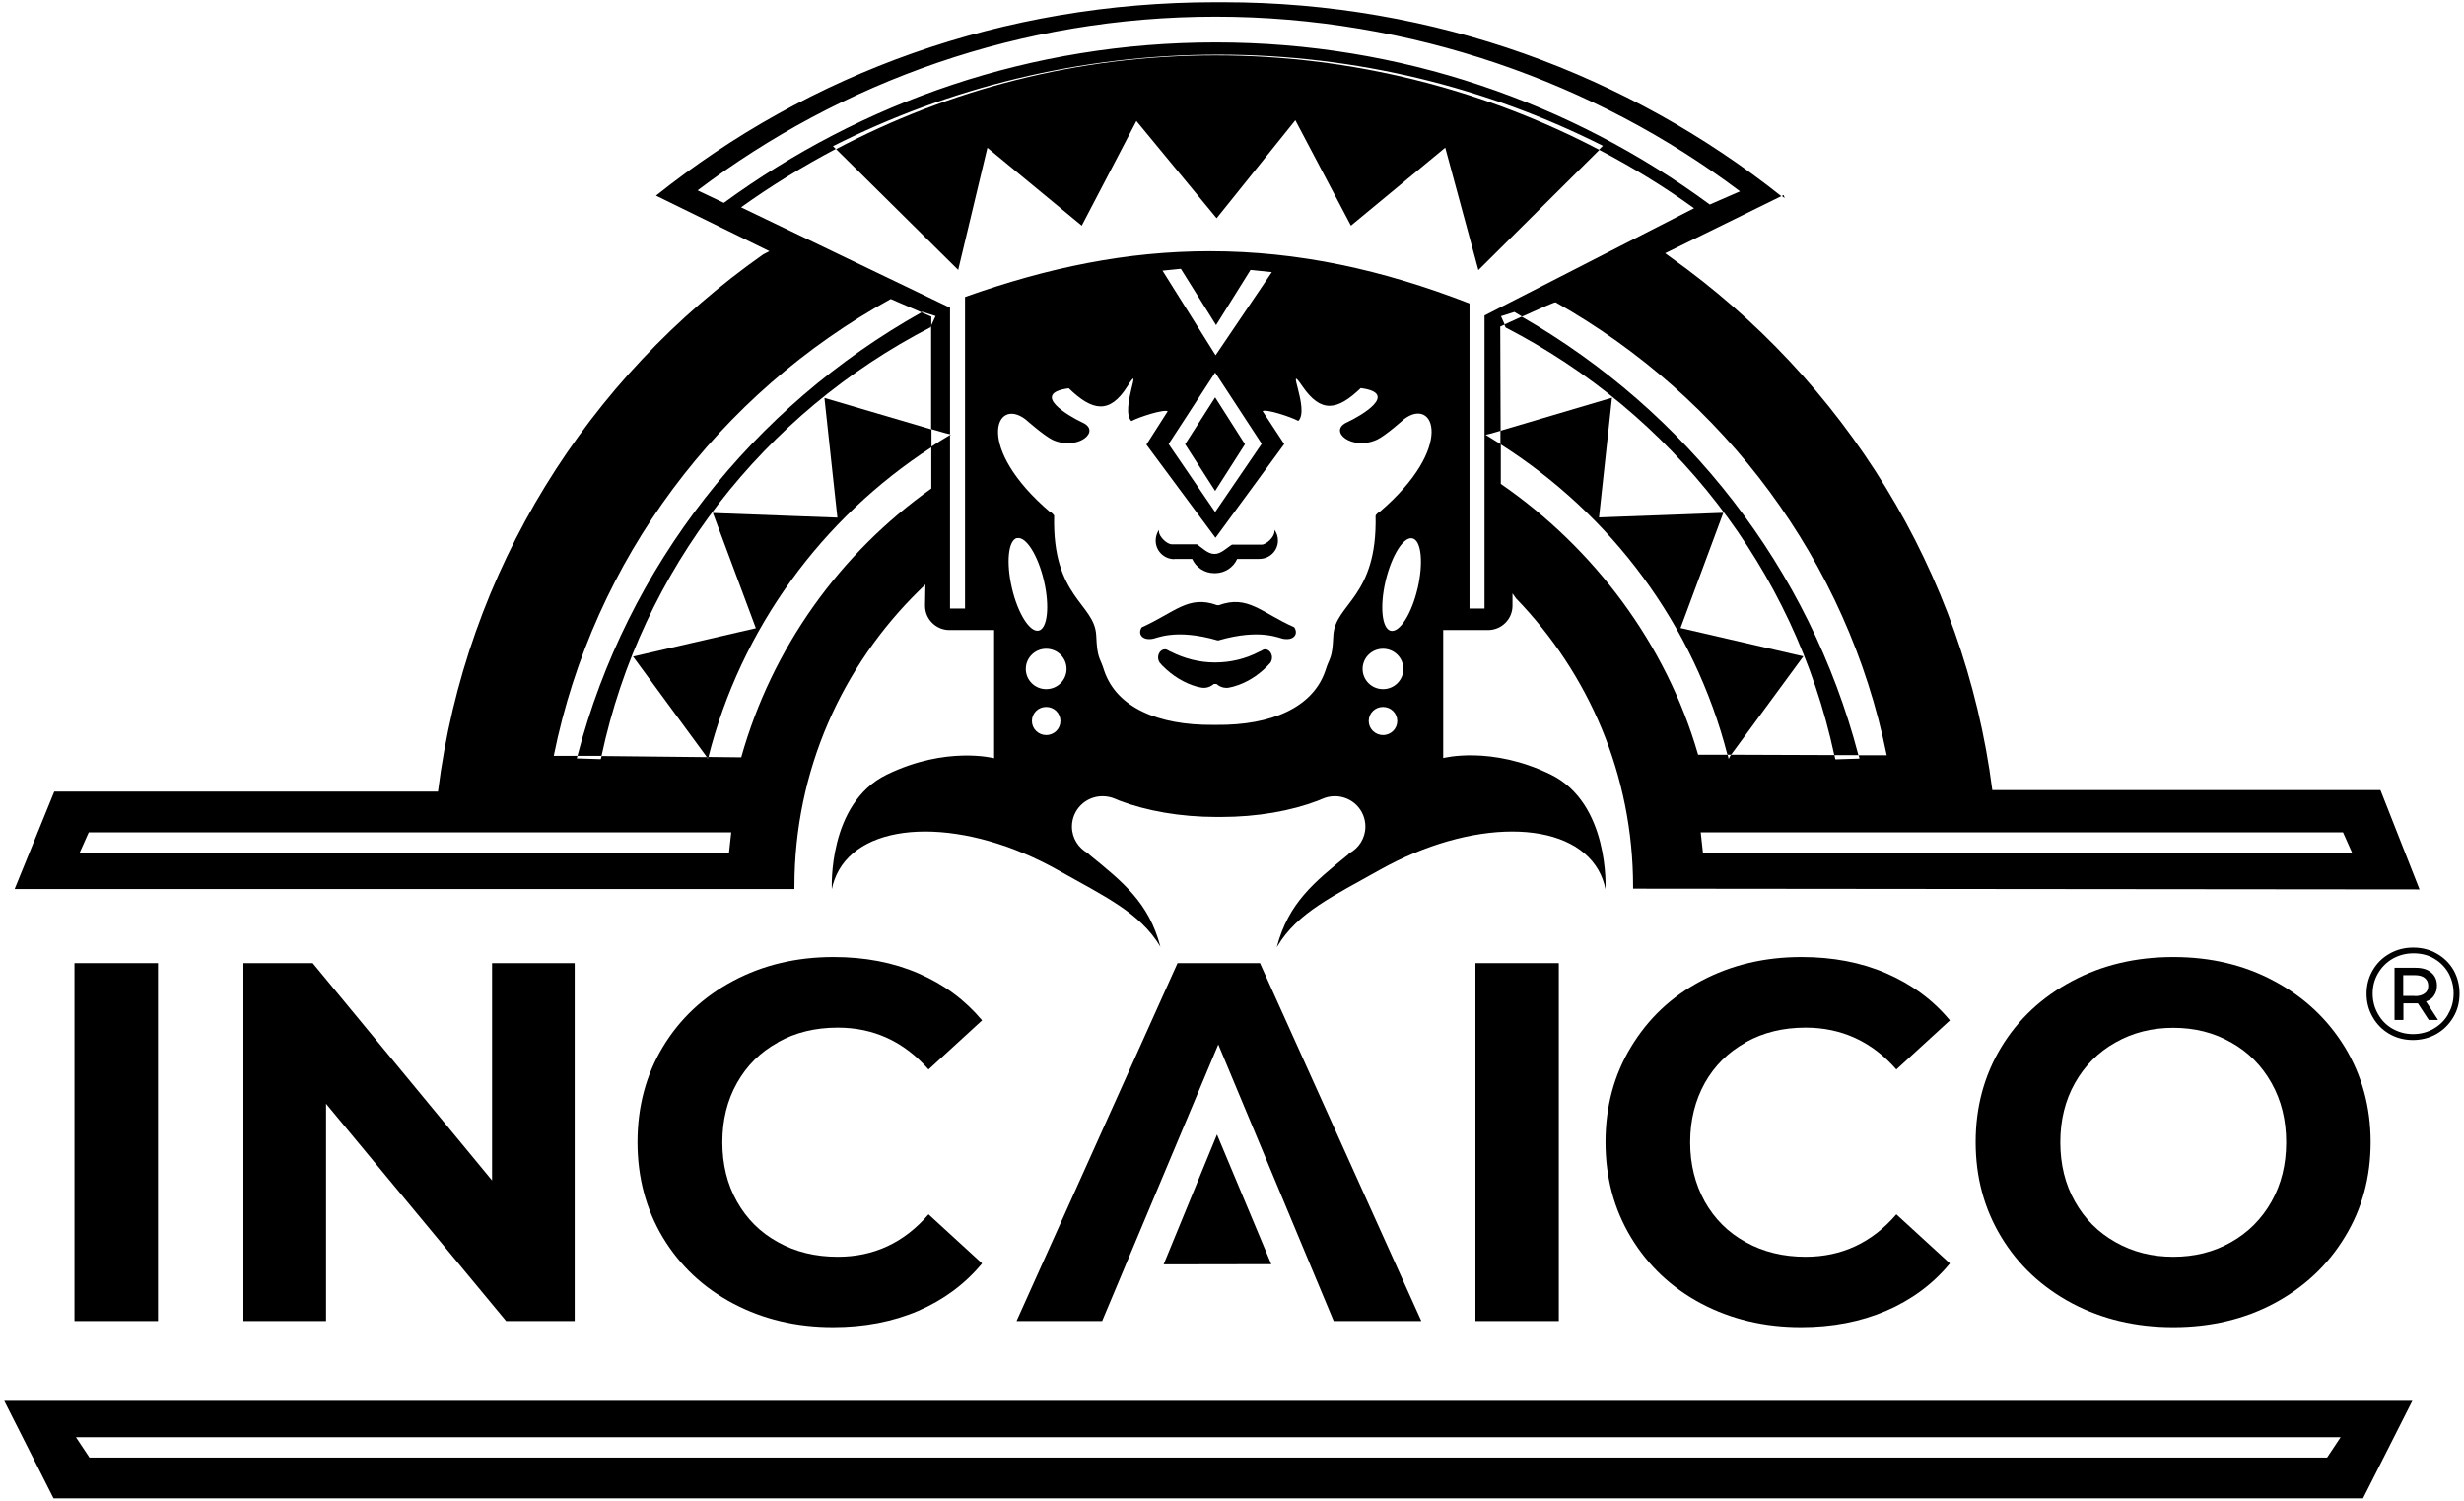
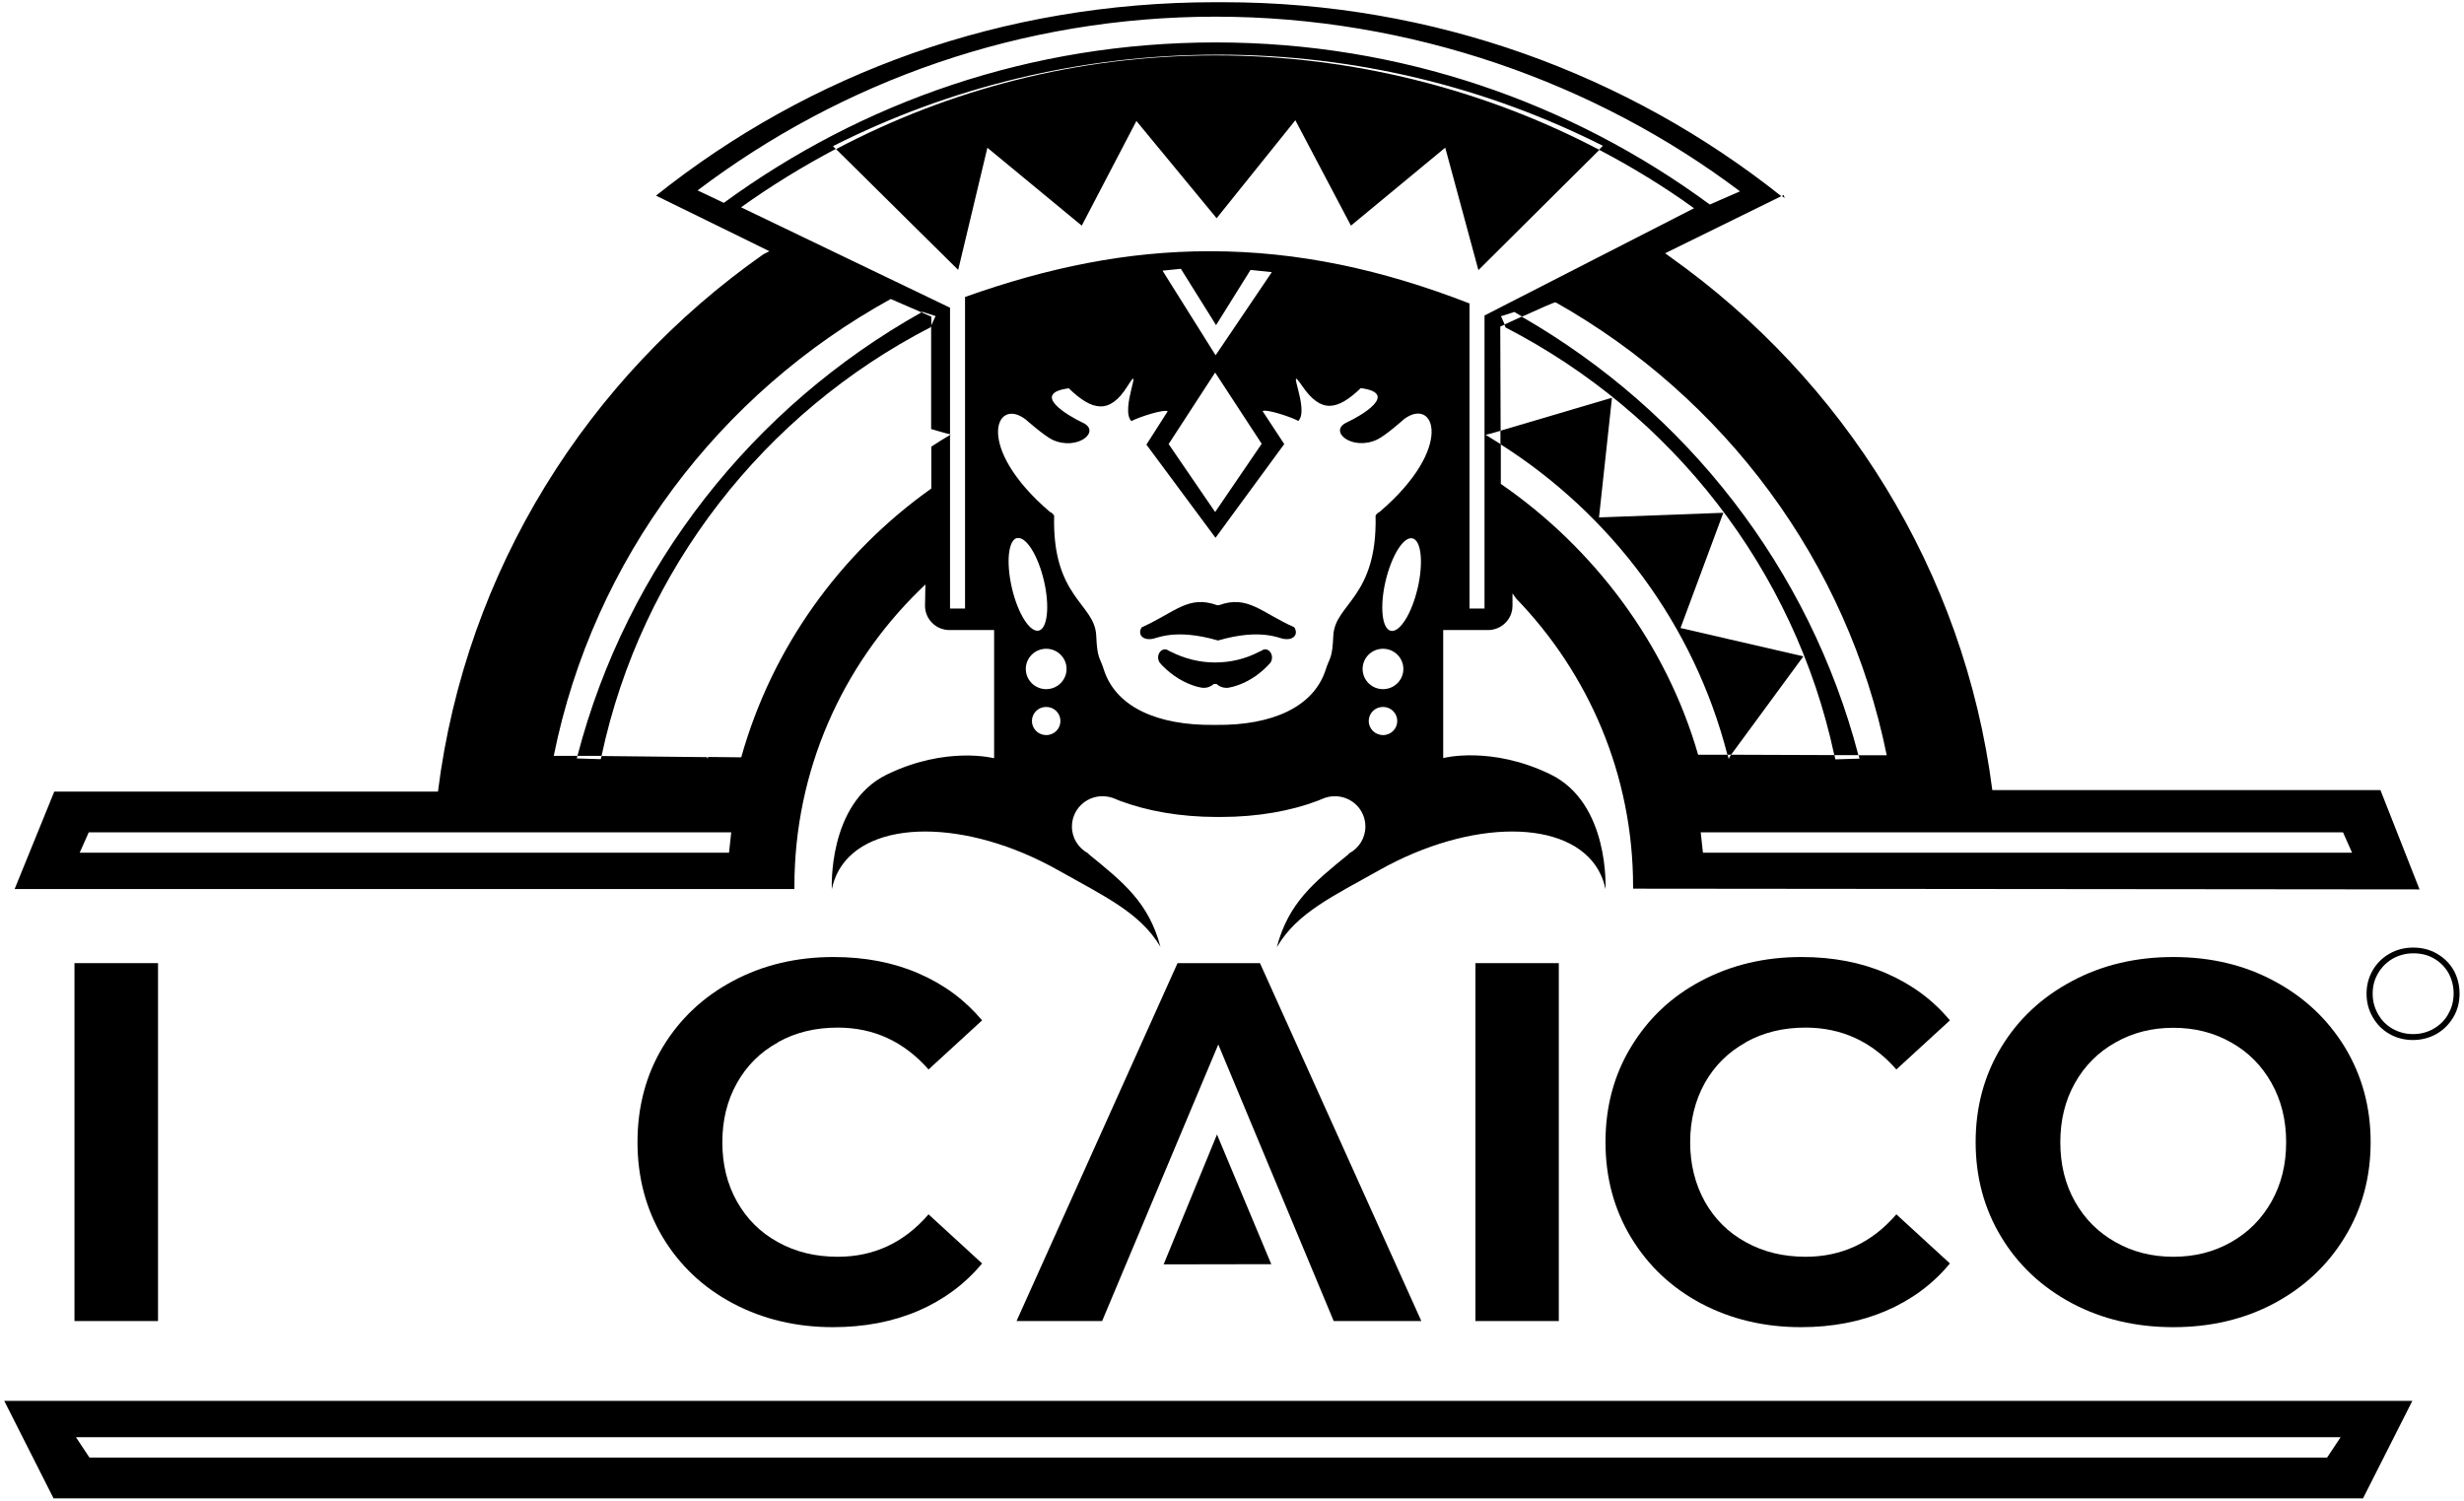
<svg xmlns="http://www.w3.org/2000/svg" version="1.1" viewBox="0 0 133 81">
  <g>
    <g id="Capa_1">
      <g>
        <path d="M2.89,80.88h124.66l2.66-5.26H.23l2.66,5.26ZM126.34,77.58l-.73,1.1H4.83l-.73-1.1h122.23Z" />
-         <path d="M131.38,53.74c.11-.15.16-.33.16-.54,0-.29-.1-.53-.31-.7-.2-.18-.49-.26-.84-.26h-1.14v2.82h.48v-.9h.78l.59.9h.5l-.65-1c.19-.06.34-.17.44-.33ZM130.35,53.76h-.63v-1.12h.63c.23,0,.41.05.53.15.12.1.19.23.19.42s-.06.32-.19.41c-.13.1-.3.15-.53.15Z" />
        <path d="M132.44,52.37c-.22-.38-.52-.67-.9-.89-.38-.22-.81-.33-1.28-.33s-.9.11-1.28.33c-.39.22-.69.52-.91.9-.22.38-.33.8-.33,1.26s.11.88.33,1.26c.22.39.52.69.9.91.38.22.81.33,1.27.33s.89-.11,1.28-.33c.38-.22.68-.52.91-.91.23-.39.33-.81.33-1.27s-.11-.88-.32-1.26ZM132.15,54.74c-.19.34-.46.6-.79.79-.33.19-.7.29-1.11.29s-.77-.1-1.11-.29c-.33-.19-.59-.45-.78-.79-.19-.33-.29-.7-.29-1.1s.09-.76.29-1.1c.19-.33.46-.6.79-.79.34-.19.71-.29,1.12-.29s.79.09,1.11.28c.33.19.59.45.78.78.18.33.28.7.28,1.1s-.09.78-.29,1.11Z" />
        <rect x="4.02" y="51.99" width="4.51" height="19.32" />
-         <polygon points="16.88 51.99 13.14 51.99 13.14 71.31 17.6 71.31 17.6 59.58 27.32 71.31 31.02 71.31 31.02 51.99 26.56 51.99 26.56 63.72 16.88 51.99" />
        <path d="M41.99,56.26c.94-.53,2.02-.79,3.23-.79,1.95,0,3.58.76,4.9,2.26l2.89-2.65c-.93-1.11-2.07-1.95-3.44-2.54-1.36-.59-2.89-.88-4.58-.88-2,0-3.81.43-5.42,1.29-1.6.85-2.87,2.04-3.79,3.56-.91,1.51-1.37,3.23-1.37,5.14s.46,3.63,1.37,5.15c.92,1.52,2.18,2.71,3.79,3.56,1.61.85,3.4,1.28,5.39,1.28,1.69,0,3.22-.29,4.6-.88,1.37-.59,2.52-1.44,3.45-2.56l-2.89-2.65c-1.32,1.53-2.95,2.29-4.9,2.29-1.21,0-2.28-.26-3.23-.79-.95-.52-1.68-1.25-2.21-2.19-.53-.94-.79-2.01-.79-3.2s.26-2.26.79-3.2c.53-.94,1.26-1.67,2.21-2.19Z" />
        <polygon points="76.72 71.31 68.01 51.99 63.56 51.99 54.87 71.31 59.49 71.31 65.76 56.38 71.99 71.31 76.72 71.31" />
        <rect x="79.64" y="51.99" width="4.5" height="19.32" />
        <path d="M94.23,56.26c.95-.53,2.02-.79,3.23-.79,1.95,0,3.59.76,4.9,2.26l2.89-2.65c-.92-1.11-2.07-1.95-3.43-2.54-1.36-.59-2.89-.88-4.58-.88-2,0-3.8.43-5.42,1.29-1.61.85-2.86,2.04-3.78,3.56-.92,1.51-1.38,3.23-1.38,5.14s.46,3.63,1.38,5.15c.92,1.52,2.18,2.71,3.78,3.56,1.61.85,3.4,1.28,5.39,1.28,1.69,0,3.21-.29,4.59-.88,1.37-.59,2.53-1.44,3.45-2.56l-2.89-2.65c-1.32,1.53-2.95,2.29-4.9,2.29-1.2,0-2.28-.26-3.23-.79-.95-.52-1.68-1.25-2.21-2.19-.52-.94-.79-2.01-.79-3.2s.27-2.26.79-3.2c.53-.94,1.27-1.67,2.21-2.19Z" />
        <path d="M117.31,51.66c-2.02,0-3.85.43-5.47,1.3-1.62.86-2.9,2.05-3.82,3.57-.92,1.52-1.38,3.23-1.38,5.12s.46,3.6,1.38,5.12c.92,1.52,2.19,2.71,3.82,3.58,1.62.86,3.45,1.29,5.47,1.29s3.84-.43,5.45-1.29c1.62-.87,2.89-2.06,3.81-3.58.93-1.52,1.39-3.22,1.39-5.12s-.47-3.6-1.39-5.12c-.93-1.52-2.2-2.71-3.81-3.57-1.61-.87-3.43-1.3-5.45-1.3ZM122.61,64.86c-.53.94-1.26,1.67-2.18,2.19-.93.53-1.97.79-3.12.79s-2.19-.26-3.12-.79c-.93-.52-1.66-1.25-2.19-2.19-.53-.94-.79-2.01-.79-3.2s.26-2.26.79-3.2c.53-.94,1.26-1.67,2.19-2.19.93-.53,1.97-.79,3.12-.79s2.19.26,3.12.79c.93.52,1.65,1.25,2.18,2.19.53.94.79,2.01.79,3.2s-.26,2.26-.79,3.2Z" />
        <polygon points="62.81 68.25 68.62 68.24 65.69 61.24 62.81 68.25" />
        <path d="M96.28,10.53l-.1.05s.1.07.15.11l-.05-.16Z" />
-         <path d="M42.88,47.85c0-6.25,2.58-11.91,6.74-15.98l.33-.32-.02,1.15c0,.72.59,1.31,1.32,1.31h2.41v6.92s-2.58-.68-5.79.88c-3.21,1.56-2.97,6.19-2.97,6.19.07-.36.2-.71.38-1.03,1.59-2.78,6.89-2.78,11.83,0,2.48,1.4,4.41,2.28,5.51,4.11l.02.04c-.62-2.38-2-3.49-3.86-5l-.05-.06c-.52-.28-.87-.82-.87-1.44,0-.91.74-1.64,1.65-1.64.24,0,.47.05.68.14l.24.1c1.45.55,3.27.88,5.25.88h.22c1.98,0,3.8-.33,5.24-.88l.24-.1c.21-.09.43-.14.67-.14.92,0,1.65.73,1.65,1.64,0,.62-.35,1.16-.87,1.44l-.05.06c-1.86,1.51-3.23,2.62-3.86,5l.03-.04c1.09-1.83,3.02-2.71,5.5-4.11,4.95-2.78,10.24-2.78,11.83,0,.18.32.31.67.38,1.03h0s.24-4.64-2.97-6.2c-3.21-1.56-5.79-.88-5.79-.88v-.07s0-6.84,0-6.84h2.42c.72,0,1.32-.58,1.32-1.31v-.67s.19.27.19.27c3.91,4.04,6.32,9.52,6.32,15.56v.11l42.45.04-2.11-5.36h-20.95c-1.52-11.84-8.03-22.13-17.36-28.76l-.3-.22,6.27-3.08C87.91,4.04,77.44.12,66.03.12h-.44c-11.47,0-21.88,3.82-30.18,10.44l6.12,3-.33.17c-9.46,6.64-16.06,17.04-17.56,29H2.93s-2.14,5.26-2.14,5.26h42.09v-.15ZM54.9,29.05c.48-.11,1.13.93,1.45,2.3.32,1.37.19,2.58-.28,2.69-.48.11-1.13-.92-1.45-2.3-.32-1.38-.2-2.59.28-2.7ZM56.47,39.68c-.42,0-.77-.34-.77-.76s.34-.76.77-.76.77.34.77.76-.34.76-.77.76ZM56.47,37.2c-.61,0-1.1-.49-1.1-1.09s.49-1.09,1.1-1.09,1.1.49,1.1,1.09-.49,1.09-1.1,1.09ZM74.65,39.68c-.42,0-.77-.34-.77-.76s.34-.76.77-.76.77.34.77.76-.34.76-.77.76ZM74.65,37.2c-.61,0-1.1-.49-1.1-1.09s.49-1.09,1.1-1.09,1.1.49,1.1,1.09-.49,1.09-1.1,1.09ZM76.52,31.75c-.32,1.38-.97,2.41-1.45,2.3-.48-.11-.6-1.32-.28-2.69.33-1.38.97-2.41,1.45-2.3.48.11.6,1.32.28,2.7ZM74.47,27.64c-.07,0-.22.15-.22.21.1,4.4-2.18,4.73-2.28,6.44-.06,1.35-.19,1.13-.44,1.94-.67,1.94-2.87,2.93-5.88,2.9h-.15c-3.02.03-5.22-.96-5.89-2.9-.25-.82-.38-.6-.44-1.94-.09-1.72-2.38-2.04-2.27-6.44,0-.06-.16-.21-.22-.21-4.1-3.5-2.95-6.25-1.32-5,0,0,.98.87,1.45,1.1,1.35.62,2.68-.47,1.6-.94-.72-.34-2.83-1.56-.72-1.84,1.26,1.22,2.2,1.42,3.16-.1.91-1.45-.41,1.25.22,1.87.41-.22,1.74-.65,1.96-.53l-1.15,1.8,3.73,5.03,3.71-5.06-1.17-1.78c.22-.12,1.52.31,1.93.53.63-.62-.74-3.28.22-1.87,1.01,1.47,1.89,1.31,3.15.1,2.11.28,0,1.5-.73,1.84-1.07.47.25,1.57,1.61.94.47-.22,1.45-1.1,1.45-1.1,1.64-1.25,2.78,1.5-1.31,5ZM65.61,19.17l-2.86-4.56.99-.1,1.9,3.04,1.86-2.98,1.15.12-3.03,4.48ZM68.1,23.96l-2.51,3.68-2.51-3.67,2.51-3.86,2.51,3.84ZM126.47,44.93l.49,1.1h-35.04l-.12-1.1h34.68ZM101.82,40.77h-1.5c.02.06.04.11.05.18l-1.3.04c-.02-.08-.04-.15-.05-.23l-5.58-.02-.05.07-.08.16c-.02-.08-.04-.15-.06-.23h-1.59c-1.72-5.98-5.63-11.16-10.65-14.62v-2.14c-.28-.17-.55-.34-.82-.51l.3-.07.51-.15-.02-5.62s.09-.04.24-.11l-.2-.45.72-.23c.14.08.28.17.42.25.82-.37,1.77-.8,1.81-.77,9.08,5.12,15.75,13.97,17.87,24.45ZM37.65,10.28C45.44,4.39,55.12.9,65.62.9s20.52,3.56,28.3,9.43l-1.63.71c-7.47-5.5-16.69-8.75-26.67-8.75s-19.09,3.21-26.55,8.66l-1.43-.68ZM39.34,46.03H4.3l.49-1.1h34.68l-.12,1.1ZM38.22,40.88s-.02.06-.02.08l-.04-.09-5.69-.06c-.01.06-.03.11-.04.17l-1.3-.04s.03-.09.04-.14h-1.28c2.14-10.63,8.94-19.57,18.19-24.66l1.66.72s.03-.02.04-.03l.72.23-.24.52v5.58s.77.22.77.22l.25.06v-6.83l-11.28-5.42c1.62-1.16,3.33-2.21,5.11-3.15l-.15-.15c6.23-3.15,13.33-4.94,20.8-4.94s14.53,1.78,20.76,4.92l-.21.21c1.79.94,3.51,1.99,5.13,3.16l-11.31,5.79v15.82h-.81v-16.47c-4.68-1.82-9.24-2.82-14.02-2.82-4.47,0-8.74.88-13.21,2.47v16.82s-.81,0-.81,0v-9.37c-.34.2-.68.41-1.01.63v2.26c-4.92,3.49-8.6,8.59-10.26,14.51l-1.8-.02Z" />
+         <path d="M42.88,47.85c0-6.25,2.58-11.91,6.74-15.98l.33-.32-.02,1.15c0,.72.59,1.31,1.32,1.31h2.41v6.92s-2.58-.68-5.79.88c-3.21,1.56-2.97,6.19-2.97,6.19.07-.36.2-.71.38-1.03,1.59-2.78,6.89-2.78,11.83,0,2.48,1.4,4.41,2.28,5.51,4.11l.02.04c-.62-2.38-2-3.49-3.86-5l-.05-.06c-.52-.28-.87-.82-.87-1.44,0-.91.74-1.64,1.65-1.64.24,0,.47.05.68.14l.24.1c1.45.55,3.27.88,5.25.88h.22c1.98,0,3.8-.33,5.24-.88l.24-.1c.21-.09.43-.14.67-.14.92,0,1.65.73,1.65,1.64,0,.62-.35,1.16-.87,1.44l-.05.06c-1.86,1.51-3.23,2.62-3.86,5l.03-.04c1.09-1.83,3.02-2.71,5.5-4.11,4.95-2.78,10.24-2.78,11.83,0,.18.32.31.67.38,1.03h0s.24-4.64-2.97-6.2c-3.21-1.56-5.79-.88-5.79-.88v-.07s0-6.84,0-6.84h2.42c.72,0,1.32-.58,1.32-1.31v-.67s.19.27.19.27c3.91,4.04,6.32,9.52,6.32,15.56v.11l42.45.04-2.11-5.36h-20.95c-1.52-11.84-8.03-22.13-17.36-28.76l-.3-.22,6.27-3.08C87.91,4.04,77.44.12,66.03.12h-.44c-11.47,0-21.88,3.82-30.18,10.44l6.12,3-.33.17c-9.46,6.64-16.06,17.04-17.56,29H2.93s-2.14,5.26-2.14,5.26h42.09v-.15ZM54.9,29.05c.48-.11,1.13.93,1.45,2.3.32,1.37.19,2.58-.28,2.69-.48.11-1.13-.92-1.45-2.3-.32-1.38-.2-2.59.28-2.7ZM56.47,39.68c-.42,0-.77-.34-.77-.76s.34-.76.77-.76.77.34.77.76-.34.76-.77.76M56.47,37.2c-.61,0-1.1-.49-1.1-1.09s.49-1.09,1.1-1.09,1.1.49,1.1,1.09-.49,1.09-1.1,1.09ZM74.65,39.68c-.42,0-.77-.34-.77-.76s.34-.76.77-.76.77.34.77.76-.34.76-.77.76ZM74.65,37.2c-.61,0-1.1-.49-1.1-1.09s.49-1.09,1.1-1.09,1.1.49,1.1,1.09-.49,1.09-1.1,1.09ZM76.52,31.75c-.32,1.38-.97,2.41-1.45,2.3-.48-.11-.6-1.32-.28-2.69.33-1.38.97-2.41,1.45-2.3.48.11.6,1.32.28,2.7ZM74.47,27.64c-.07,0-.22.15-.22.21.1,4.4-2.18,4.73-2.28,6.44-.06,1.35-.19,1.13-.44,1.94-.67,1.94-2.87,2.93-5.88,2.9h-.15c-3.02.03-5.22-.96-5.89-2.9-.25-.82-.38-.6-.44-1.94-.09-1.72-2.38-2.04-2.27-6.44,0-.06-.16-.21-.22-.21-4.1-3.5-2.95-6.25-1.32-5,0,0,.98.87,1.45,1.1,1.35.62,2.68-.47,1.6-.94-.72-.34-2.83-1.56-.72-1.84,1.26,1.22,2.2,1.42,3.16-.1.91-1.45-.41,1.25.22,1.87.41-.22,1.74-.65,1.96-.53l-1.15,1.8,3.73,5.03,3.71-5.06-1.17-1.78c.22-.12,1.52.31,1.93.53.63-.62-.74-3.28.22-1.87,1.01,1.47,1.89,1.31,3.15.1,2.11.28,0,1.5-.73,1.84-1.07.47.25,1.57,1.61.94.47-.22,1.45-1.1,1.45-1.1,1.64-1.25,2.78,1.5-1.31,5ZM65.61,19.17l-2.86-4.56.99-.1,1.9,3.04,1.86-2.98,1.15.12-3.03,4.48ZM68.1,23.96l-2.51,3.68-2.51-3.67,2.51-3.86,2.51,3.84ZM126.47,44.93l.49,1.1h-35.04l-.12-1.1h34.68ZM101.82,40.77h-1.5c.02.06.04.11.05.18l-1.3.04c-.02-.08-.04-.15-.05-.23l-5.58-.02-.05.07-.08.16c-.02-.08-.04-.15-.06-.23h-1.59c-1.72-5.98-5.63-11.16-10.65-14.62v-2.14c-.28-.17-.55-.34-.82-.51l.3-.07.51-.15-.02-5.62s.09-.04.24-.11l-.2-.45.72-.23c.14.08.28.17.42.25.82-.37,1.77-.8,1.81-.77,9.08,5.12,15.75,13.97,17.87,24.45ZM37.65,10.28C45.44,4.39,55.12.9,65.62.9s20.52,3.56,28.3,9.43l-1.63.71c-7.47-5.5-16.69-8.75-26.67-8.75s-19.09,3.21-26.55,8.66l-1.43-.68ZM39.34,46.03H4.3l.49-1.1h34.68l-.12,1.1ZM38.22,40.88s-.02.06-.02.08l-.04-.09-5.69-.06c-.01.06-.03.11-.04.17l-1.3-.04s.03-.09.04-.14h-1.28c2.14-10.63,8.94-19.57,18.19-24.66l1.66.72s.03-.02.04-.03l.72.23-.24.52v5.58s.77.22.77.22l.25.06v-6.83l-11.28-5.42c1.62-1.16,3.33-2.21,5.11-3.15l-.15-.15c6.23-3.15,13.33-4.94,20.8-4.94s14.53,1.78,20.76,4.92l-.21.21c1.79.94,3.51,1.99,5.13,3.16l-11.31,5.79v15.82h-.81v-16.47c-4.68-1.82-9.24-2.82-14.02-2.82-4.47,0-8.74.88-13.21,2.47v16.82s-.81,0-.81,0v-9.37c-.34.2-.68.41-1.01.63v2.26c-4.92,3.49-8.6,8.59-10.26,14.51l-1.8-.02Z" />
        <path d="M53.29,7.97l5.1,4.21,2.95-5.65,4.33,5.25,4.25-5.29,3,5.69,5.09-4.21,1.79,6.61,6.53-6.49c-6.19-3.25-13.32-5.1-20.73-5.1s-14.35,1.83-20.47,5.06l6.59,6.52,1.58-6.61Z" />
-         <polygon points="63.97 23.98 65.59 26.5 67.2 23.98 65.59 21.45 63.97 23.98" />
-         <path d="M63.4,30.17h.95c.2.45.66.77,1.2.77h.03c.54,0,1-.32,1.2-.77h1.19c.56,0,1.01-.44,1.01-.99,0-.22-.06-.41-.19-.58v.1c0,.27-.42.7-.7.7h-1.59c-.27.16-.59.5-.93.5h-.03c-.34,0-.67-.34-.93-.52h-1.35c-.27.01-.7-.42-.7-.68v-.1c-.11.16-.18.36-.18.58,0,.55.45,1,1,1Z" />
        <path d="M68.29,35.05c-.07,0-.14.03-.19.07l-.04.02s-.06.03-.09.04c-.73.38-1.53.58-2.38.58h-.01c-.84,0-1.65-.21-2.38-.58-.03-.01-.06-.03-.09-.04l-.03-.02c-.06-.04-.13-.07-.2-.07-.2,0-.37.2-.37.44,0,.15.07.29.17.37l.03.04s.04.04.06.06c.53.53,1.16.92,1.85,1.11l.24.05s.09.01.13.01c.2,0,.38-.08.53-.21h.14c.15.13.33.21.53.21.04,0,.09,0,.13-.01l.23-.05c.7-.19,1.33-.58,1.85-1.11.02-.02.04-.04.06-.06l.03-.04c.1-.07.17-.21.17-.37,0-.24-.17-.44-.37-.44Z" />
        <path d="M65.78,32.67h-.08c-1.56-.57-2.28.39-4.07,1.19-.23.34,0,.71.55.63.2,0,1.21-.6,3.55.08h.03c2.34-.68,3.34-.08,3.55-.08.55.08.78-.28.55-.63-1.79-.8-2.51-1.76-4.07-1.19Z" />
        <path d="M50.23,17.68l.04-.08v-.51s-.53-.23-.53-.23c-9.08,5.09-15.9,13.69-18.57,23.94h1.3c2.15-10.07,8.79-18.51,17.75-23.13Z" />
-         <path d="M50.28,24.13v-.95s-5.78-1.7-5.78-1.7l.7,6.46-6.72-.25,2.32,6.22-6.63,1.53,3.95,5.38.04.08h.07c1.76-6.98,6.14-12.93,12.05-16.76Z" />
        <path d="M51.33,23.47h-.04s0,.03,0,.03c.01,0,.03-.02.04-.03Z" />
        <path d="M82.14,17.09c-.38.17-.72.33-.94.43l.07.16c8.95,4.61,15.59,13.03,17.74,23.08h1.3c-2.64-10.09-9.3-18.57-18.18-23.67Z" />
        <path d="M90.71,33.9l2.31-6.22-6.71.25.7-6.46-6.02,1.78v.73c5.99,3.8,10.45,9.75,12.25,16.76h.2s3.9-5.31,3.9-5.31l-6.63-1.53Z" />
      </g>
    </g>
  </g>
</svg>